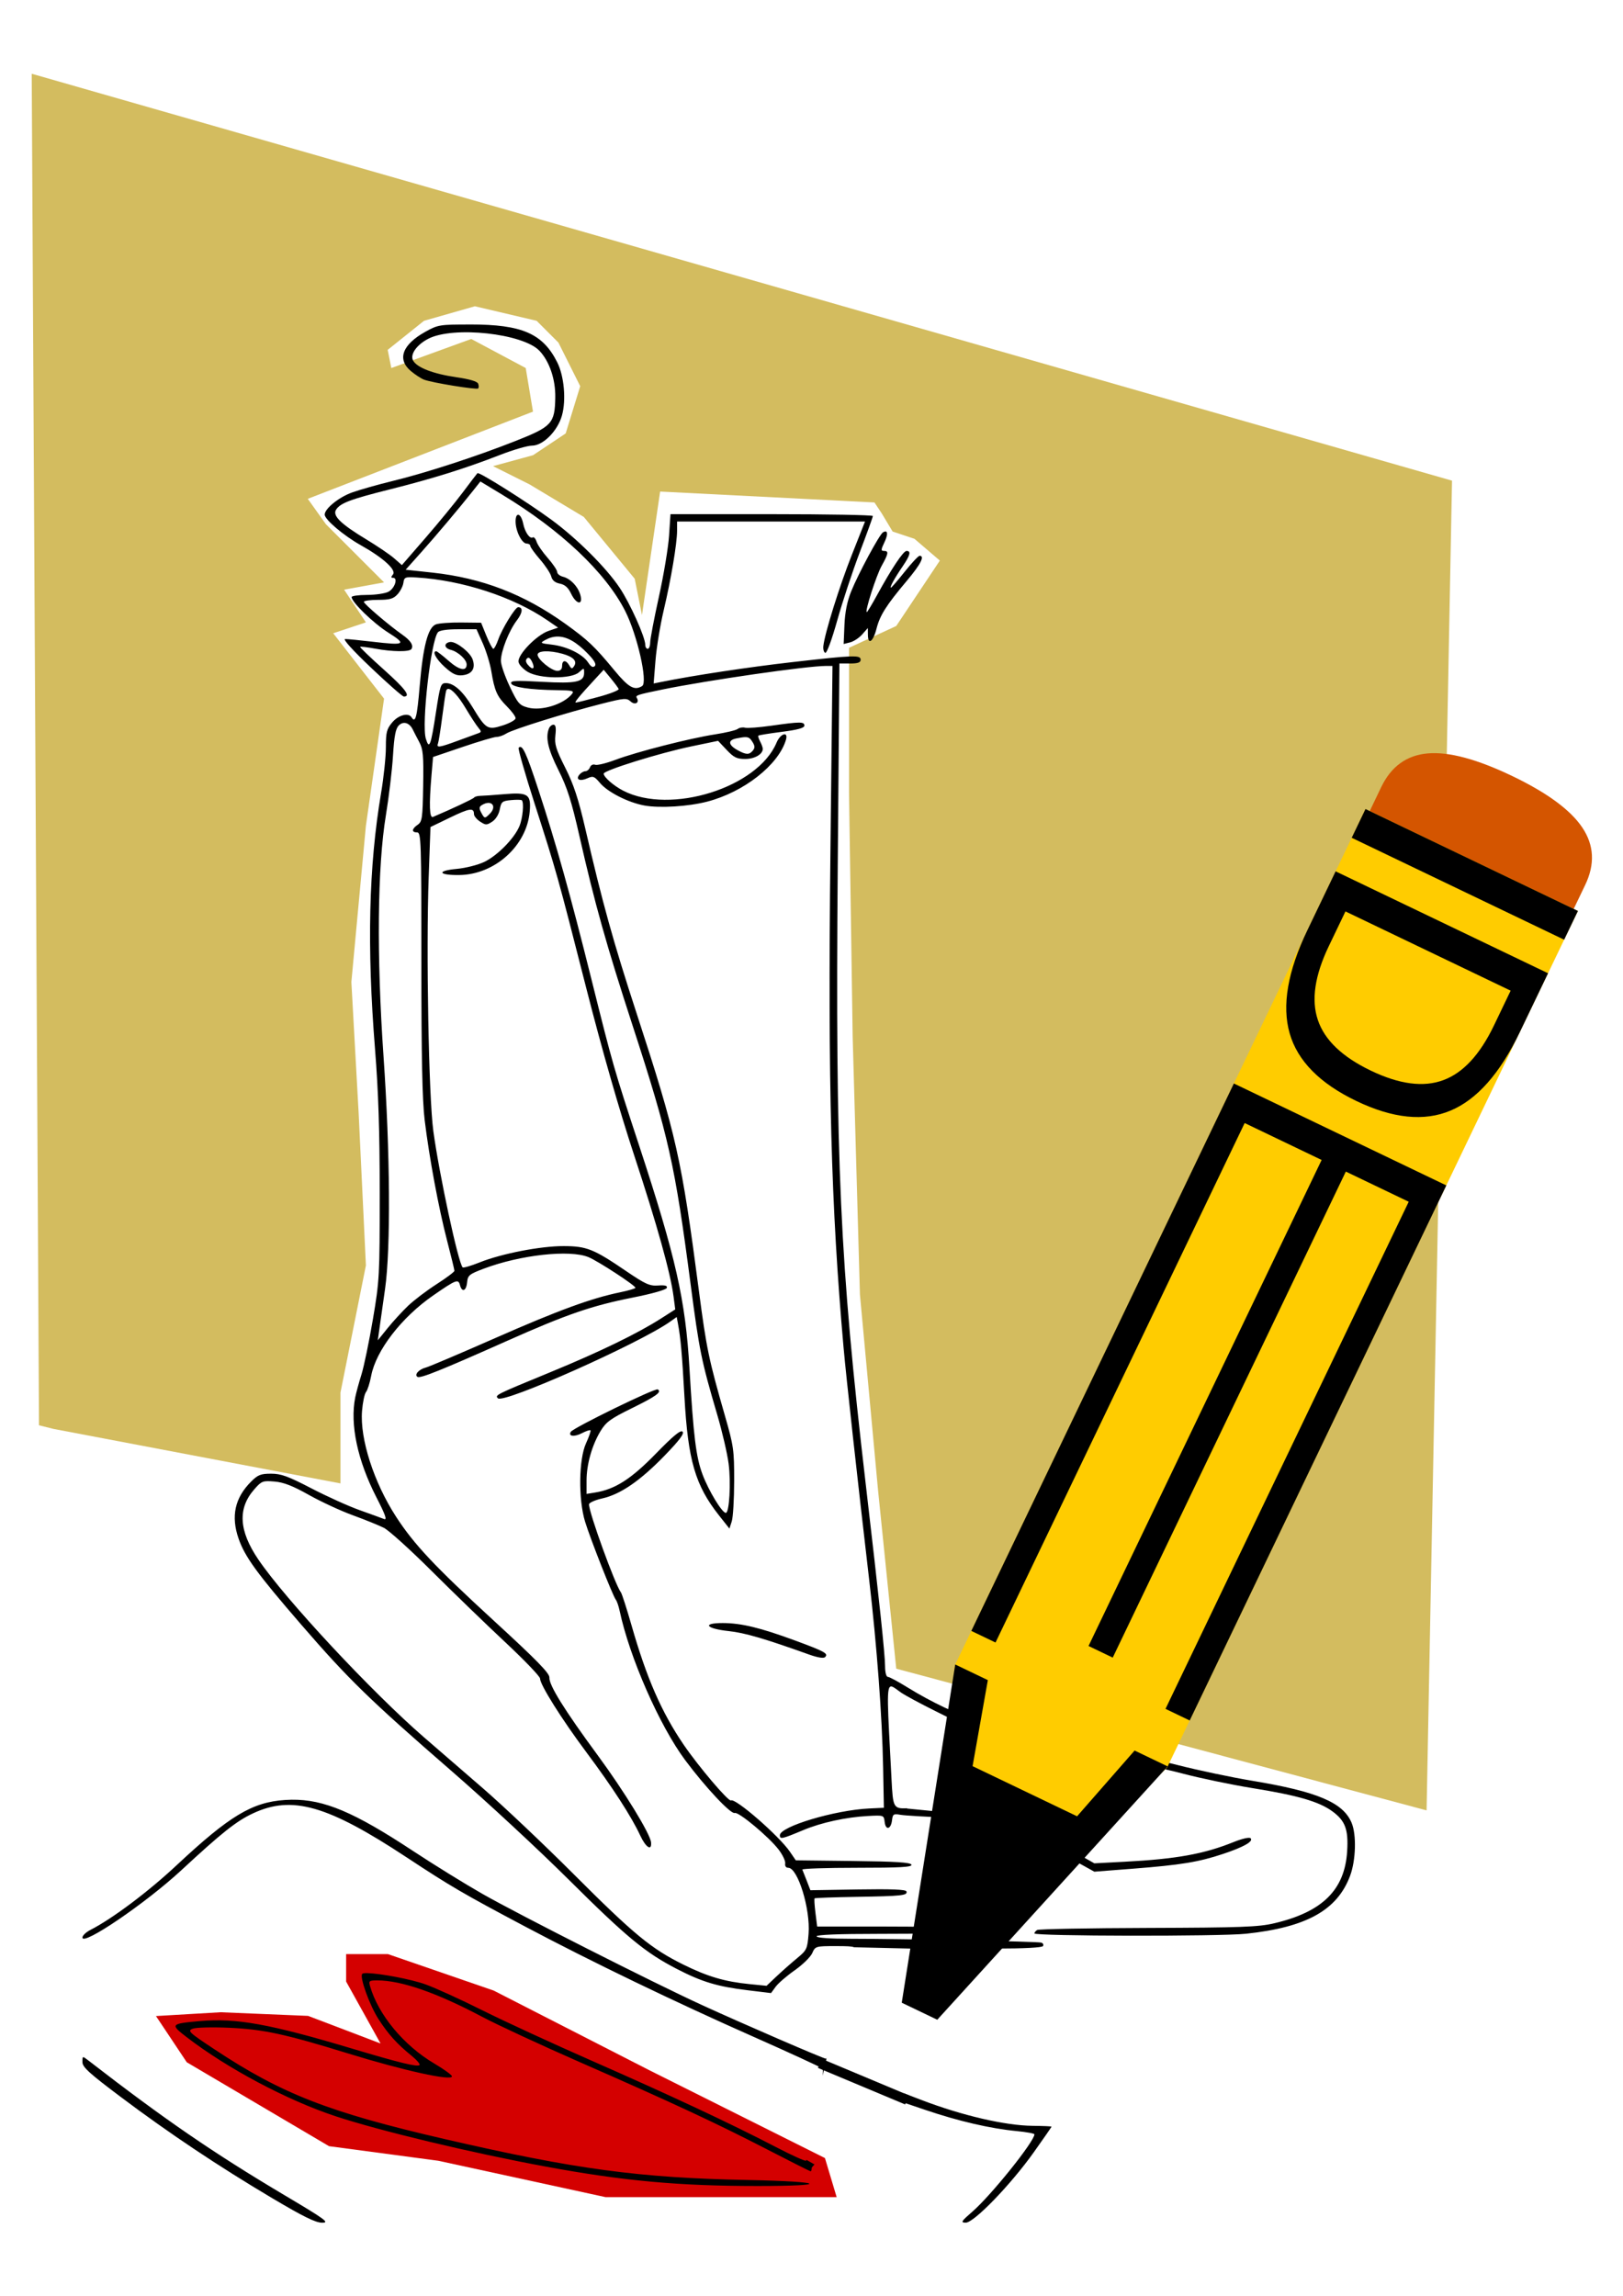
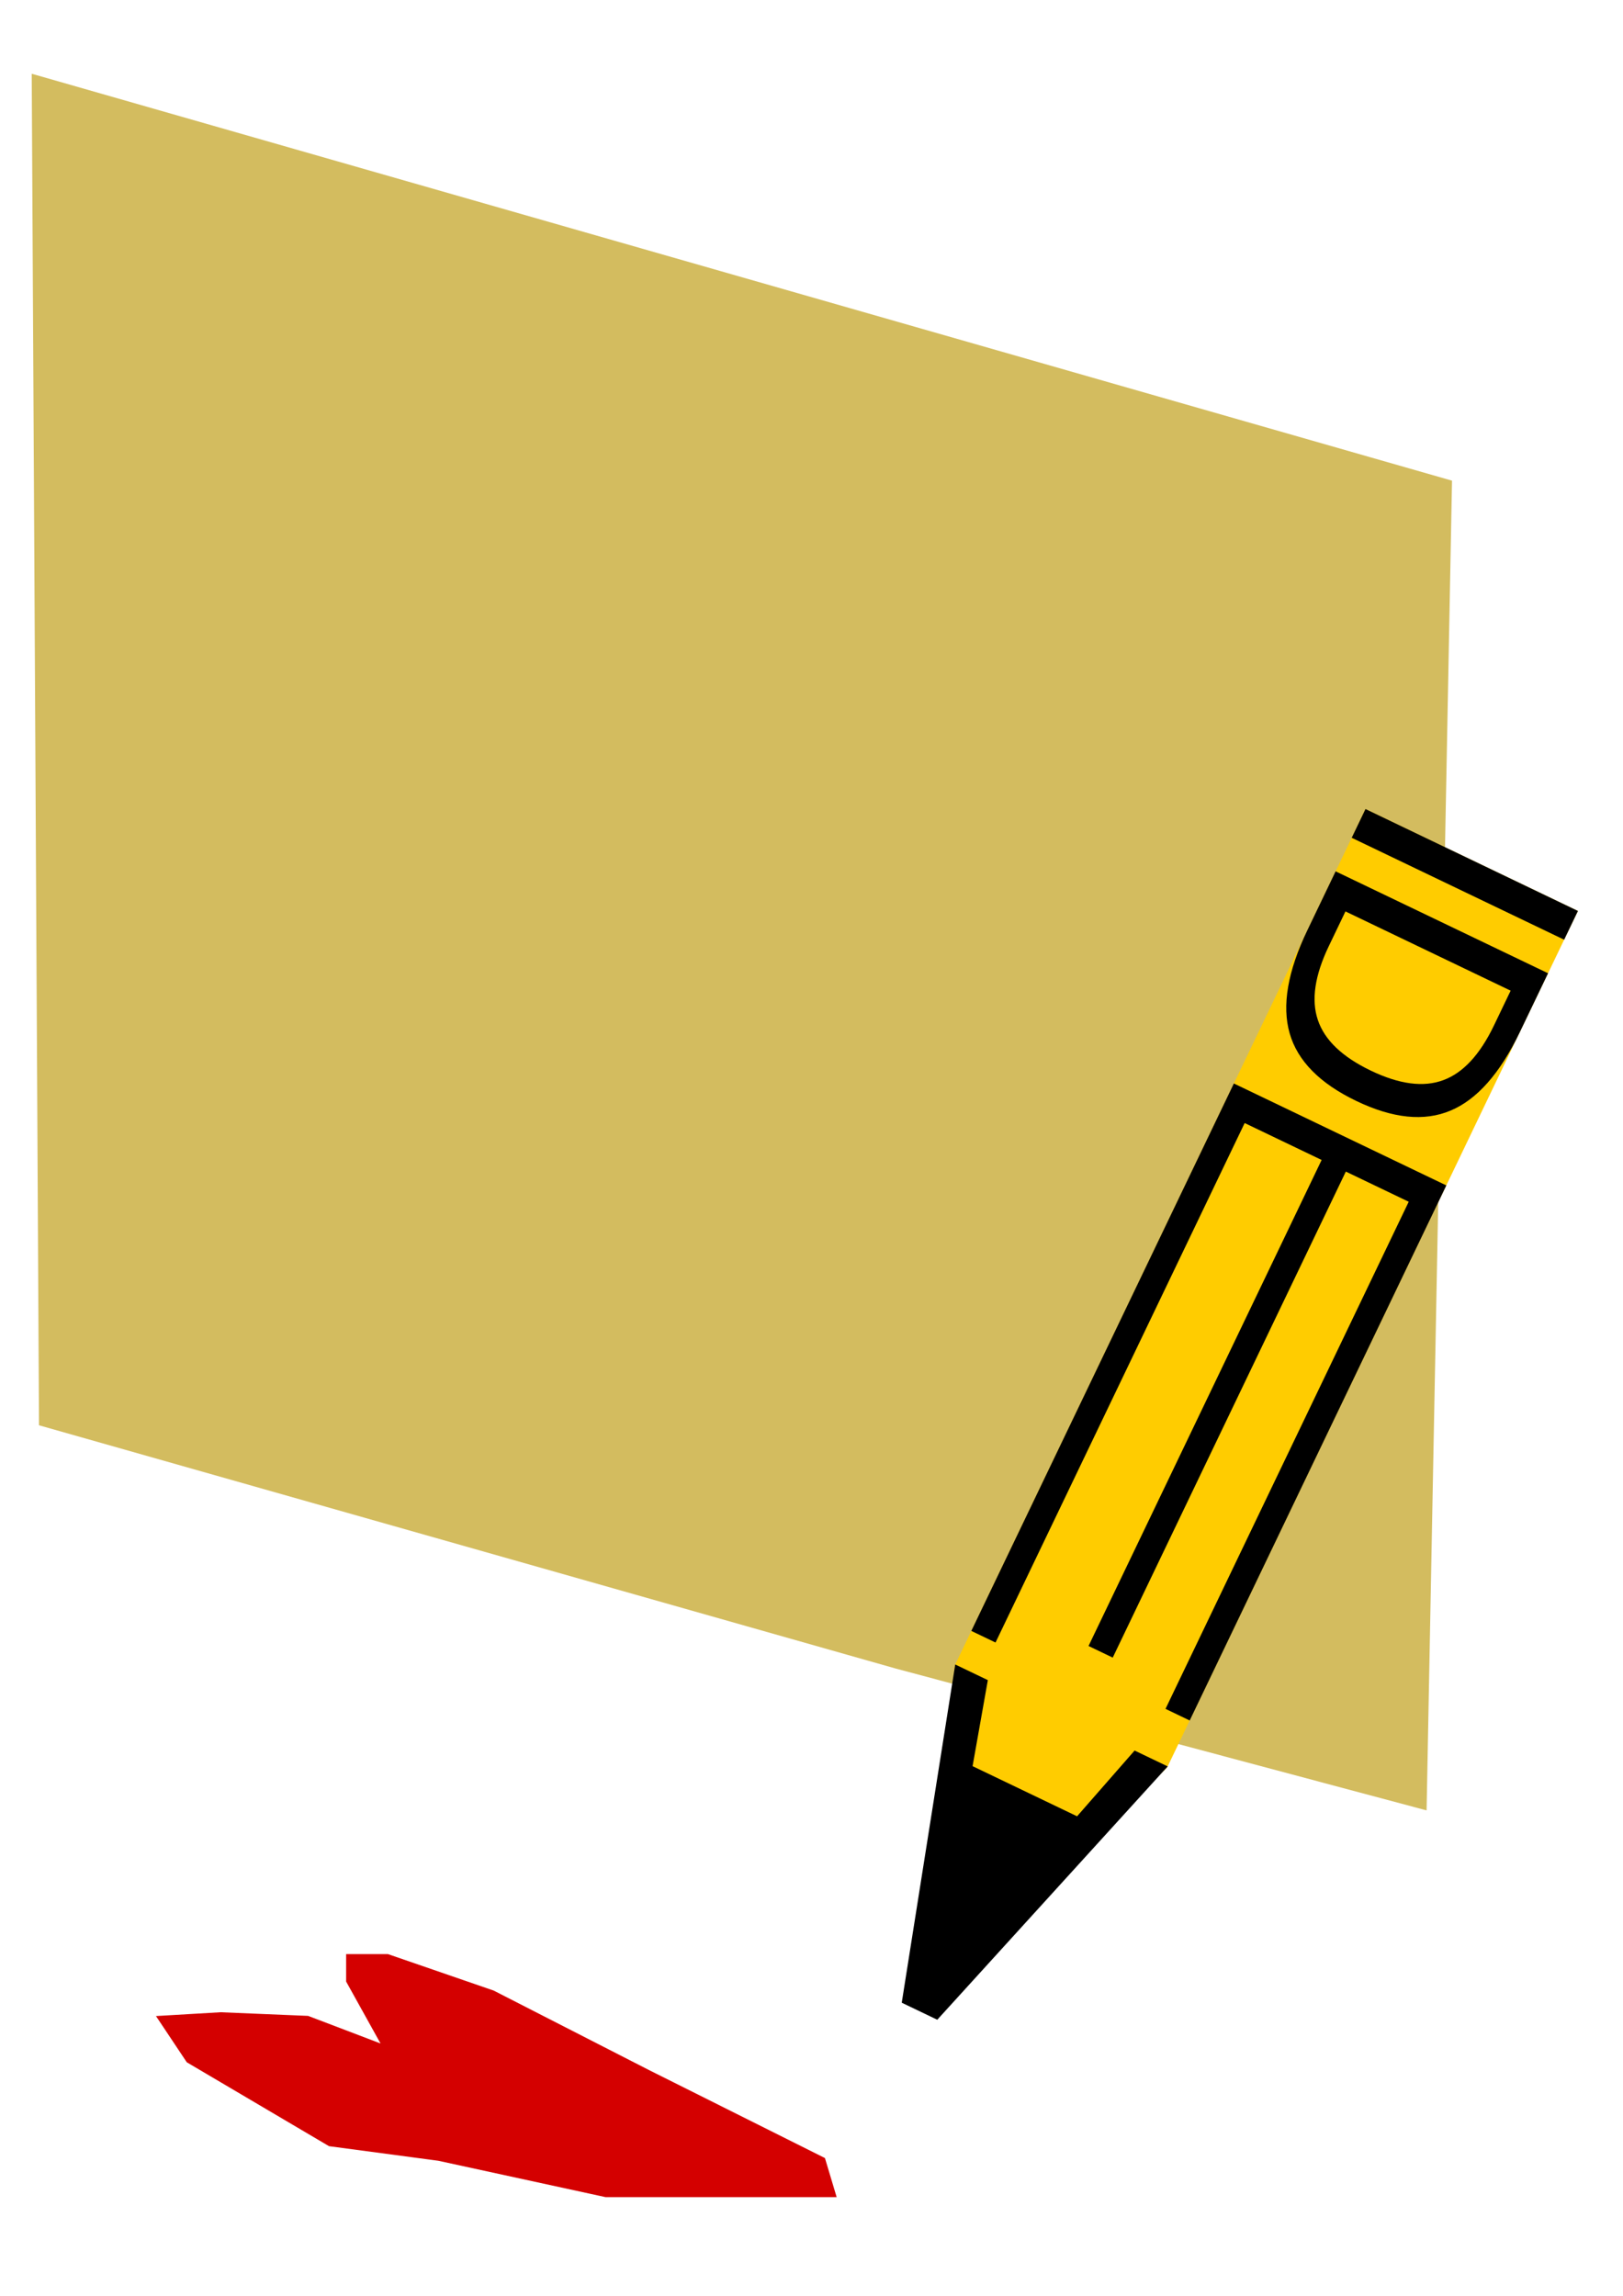
<svg xmlns="http://www.w3.org/2000/svg" xmlns:ns1="http://www.inkscape.org/namespaces/inkscape" xmlns:ns2="http://sodipodi.sourceforge.net/DTD/sodipodi-0.dtd" width="210mm" height="297mm" viewBox="0 0 744.094 1052.362" id="svg5449" version="1.1" ns1:version="0.91 r13725" ns2:docname="pensa-3.svg">
  <defs id="defs5451" />
  <ns2:namedview id="base" pagecolor="#ffffff" bordercolor="#666666" borderopacity="1.0" ns1:pageopacity="0.0" ns1:pageshadow="2" ns1:zoom="0.67372241" ns1:cx="650.35178" ns1:cy="526.1811" ns1:document-units="px" ns1:current-layer="layer1" showgrid="false" ns1:window-width="1440" ns1:window-height="851" ns1:window-x="0" ns1:window-y="1" ns1:window-maximized="1" />
  <g ns1:label="Livello 1" ns1:groupmode="layer" id="layer1">
    <g id="g6167" transform="matrix(1.122,0,0,1.122,-60.399,-82.771)">
      <g transform="translate(-10.39,77.183)" id="g6148">
-         <path style="color:#000000;display:inline;overflow:visible;visibility:visible;fill:#d3bc5f;fill-rule:evenodd;stroke:none;stroke-width:1.312px;stroke-linecap:butt;stroke-linejoin:miter;stroke-miterlimit:4;stroke-dasharray:none;stroke-dashoffset:0;stroke-opacity:1;marker:none;enable-background:accumulate" d="M 80.152,578.873 77.183,26.717 657.541,192.958 647.151,736.208 430.444,678.321 l -7.421,-72.73 -7.421,-80.152 -2.969,-105.385 -1.484,-99.447 0,-46.013 0,-13.359 19.296,-8.906 17.811,-26.717 -10.39,-8.906 -8.906,-2.969 -4.453,-7.421 -2.969,-4.453 -87.573,-4.453 -7.421,50.466 -2.969,-14.843 -20.78,-25.233 -22.264,-13.359 -14.843,-7.421 16.327,-4.453 13.359,-8.906 5.937,-19.296 -8.906,-17.811 -8.906,-8.906 -25.233,-5.937 -20.78,5.937 -14.843,11.874 1.484,7.421 32.654,-11.874 22.264,11.874 2.969,17.811 -92.026,35.623 7.421,10.39 23.749,23.749 -16.327,2.969 8.906,13.359 -13.359,4.453 20.78,26.717 -7.421,51.95 -5.937,63.825 2.969,53.434 2.969,62.34 -10.39,51.95 0,37.107 -117.259,-22.264 z" id="path6061" ns1:connector-curvature="0" ns2:nodetypes="cccccccccccccccccccccccccccccccccccccccccccccccccc" />
+         <path style="color:#000000;display:inline;overflow:visible;visibility:visible;fill:#d3bc5f;fill-rule:evenodd;stroke:none;stroke-width:1.312px;stroke-linecap:butt;stroke-linejoin:miter;stroke-miterlimit:4;stroke-dasharray:none;stroke-dashoffset:0;stroke-opacity:1;marker:none;enable-background:accumulate" d="M 80.152,578.873 77.183,26.717 657.541,192.958 647.151,736.208 430.444,678.321 z" id="path6061" ns1:connector-curvature="0" ns2:nodetypes="cccccccccccccccccccccccccccccccccccccccccccccccccc" />
        <path style="color:#000000;display:inline;overflow:visible;visibility:visible;fill:#d40000;fill-rule:evenodd;stroke:#d40000;stroke-width:1.312px;stroke-linecap:butt;stroke-linejoin:miter;stroke-miterlimit:4;stroke-dasharray:none;stroke-dashoffset:0;stroke-opacity:1;marker:none;enable-background:accumulate" d="m 400.759,878.7 -71.246,-35.623 -63.825,-32.654 -43.044,-14.843 -16.327,0 0,10.39 14.843,26.717 -31.17,-11.874 -35.623,-1.484 -25.233,1.484 11.874,17.811 57.887,34.139 44.529,5.937 68.277,14.843 51.95,0 41.56,0 z" id="path6146" ns1:connector-curvature="0" />
        <g id="g6021" transform="translate(51.95,-48.982)">
-           <path id="path5468" d="m 204.449,178.141 c -12.524,10e-6 -13.193,0.108 -18.322,2.949 -9.464,5.243 -11.703,11.249 -5.984,16.061 1.756,1.478 4.187,3.065 5.398,3.525 3.321,1.262 21.492,4.215 22.113,3.594 0.298,-0.298 0.297,-1.18 -0.002,-1.959 -0.351,-0.914 -3.495,-1.843 -8.873,-2.621 -9.501,-1.375 -16.174,-3.953 -17.723,-6.848 -1.316,-2.459 1.454,-6.405 6.23,-8.877 10.195,-5.276 38.766,-2.165 45.449,4.949 4.077,4.34 6.559,11.688 6.432,19.049 -0.183,10.609 -1.351,11.887 -16.219,17.76 -16.147,6.378 -36.654,13.05 -50.357,16.385 -5.972,1.453 -13.397,3.557 -16.5,4.676 -5.388,1.943 -11.143,6.605 -11.143,9.027 0,2.014 7.757,8.596 14.721,12.49 9.162,5.124 14.687,10.144 13.172,11.969 -0.855,1.03 -0.841,1.371 0.055,1.371 2.131,10e-6 0.626,4.414 -1.947,5.711 -1.375,0.693 -5.312,1.265 -8.75,1.273 -3.438,0.008 -6.25,0.402 -6.25,0.875 0,2.049 8.863,10.653 14.898,14.465 7.78,4.913 7.018,5.359 -6.439,3.771 -5.114,-0.603 -10.101,-1.096 -11.08,-1.096 -1.107,0 2.898,4.445 10.586,11.75 6.801,6.463 12.816,11.75 13.367,11.75 2.982,0 0.708,-3.056 -8.234,-11.062 -5.475,-4.902 -9.805,-9.062 -9.623,-9.244 0.182,-0.182 2.931,0.15 6.111,0.738 7.077,1.308 14.103,1.383 14.859,0.158 0.925,-1.496 -0.311,-3.458 -3.65,-5.799 -5.521,-3.87 -15.795,-12.639 -15.795,-13.48 0,-0.446 2.622,-0.811 5.826,-0.811 4.757,0 6.208,-0.413 7.912,-2.25 1.148,-1.238 2.238,-3.362 2.424,-4.721 0.314,-2.301 0.681,-2.448 5.338,-2.17 18.691,1.118 39.563,7.933 53.432,17.447 l 4.432,3.039 -3.932,1.357 c -4.879,1.683 -12.659,9.719 -12.232,12.635 0.166,1.133 1.876,2.983 3.801,4.111 4.884,2.862 17.788,2.952 20.893,0.146 2.08,-1.88 2.107,-1.877 2.107,0.215 0,3.779 -3.187,4.458 -17.252,3.676 -10.78,-0.6 -12.916,-0.491 -12.541,0.645 0.517,1.565 7.636,2.622 18.666,2.77 6.586,0.088 7.233,0.267 6.066,1.672 -3.467,4.177 -12.432,6.909 -17.869,5.445 -3.521,-0.948 -4.17,-1.696 -7.463,-8.631 -1.983,-4.177 -3.607,-8.893 -3.607,-10.48 0,-3.931 3.287,-12.282 6.482,-16.471 2.412,-3.162 2.646,-5.436 0.562,-5.436 -1.182,0 -6.569,8.774 -8.135,13.25 -0.722,2.062 -1.619,3.75 -1.994,3.75 -0.376,0 -1.657,-2.397 -2.846,-5.326 l -2.16,-5.326 -8.117,-0.088 c -4.464,-0.048 -9.126,0.296 -10.361,0.766 -3.231,1.228 -5.233,8.862 -6.617,25.225 -1.08,12.775 -1.737,15.302 -3.314,12.75 -1.263,-2.043 -5.346,-0.971 -7.91,2.076 -2.25,2.674 -2.59,4 -2.59,10.139 0,3.884 -0.879,12.288 -1.955,18.674 -5.058,30.028 -5.831,62.65 -2.482,104.611 1.392,17.444 1.916,33.561 1.918,59 0.003,33.742 -0.098,35.593 -2.797,51.5 -1.54,9.075 -3.64,19.2 -4.67,22.5 -1.03,3.3 -2.171,7.49 -2.535,9.311 -2.211,11.046 0.92,25.793 8.686,40.908 3.627,7.059 4.429,9.332 3.111,8.807 -0.977,-0.389 -5.475,-2.024 -9.998,-3.635 -4.523,-1.61 -13.403,-5.62 -19.732,-8.91 -9.522,-4.949 -12.361,-5.98 -16.449,-5.98 -4.234,0 -5.404,0.462 -8.17,3.229 -6.646,6.646 -8.296,14.14 -5.123,23.271 2.606,7.501 7.515,14.243 25.523,35.068 19.43,22.469 27.942,30.756 61.689,60.061 14.017,12.171 35.384,31.975 47.484,44.008 23.915,23.782 31.519,30.062 44.5,36.752 10.254,5.284 16.489,7.15 28.941,8.66 l 9.441,1.145 1.885,-2.586 c 1.036,-1.422 4.536,-4.446 7.779,-6.721 3.243,-2.275 6.47,-5.43 7.17,-7.012 1.256,-2.837 1.384,-2.875 9.645,-2.875 4.513,0 6.581,0.073 7.434,0.467 l 39.771,0.932 0.076,-0.398 18.369,0 c 11.254,0 18.611,-0.391 18.992,-1.008 0.342,-0.554 0.033,-1.191 -0.689,-1.416 -1.486,-0.464 -55.884,-1.566 -77.564,-1.572 -8.831,-0.002 -14.25,-0.384 -14.25,-1.004 0,-0.64 9,-1 25,-1 21.556,0 25,-0.207 25,-1.5 0,-1.293 -3.432,-1.5 -24.885,-1.5 l -24.885,0 -0.697,-5.584 c -0.384,-3.071 -0.545,-5.737 -0.357,-5.924 0.187,-0.187 7.986,-0.467 17.332,-0.619 18.435,-0.301 20.765,-0.558 20.207,-2.232 -0.257,-0.77 -6.25,-1.008 -19.809,-0.785 l -19.441,0.318 -1.477,-3.836 c -0.813,-2.111 -1.63,-4.175 -1.816,-4.588 -0.186,-0.412 9.861,-0.75 22.328,-0.75 17.689,10e-6 22.577,-0.275 22.252,-1.25 -0.314,-0.942 -6.185,-1.316 -23.834,-1.52 l -23.418,-0.271 -2.391,-3.496 c -4.437,-6.49 -22.326,-22.064 -24.092,-20.973 -0.983,0.608 -13.318,-13.92 -19.369,-22.814 -9.031,-13.273 -15.089,-27.142 -21.26,-48.676 -1.97,-6.875 -3.926,-12.95 -4.346,-13.5 -2.356,-3.084 -13.043,-32.538 -13.043,-35.947 0,-0.68 2.444,-1.782 5.434,-2.451 7.434,-1.664 15.497,-7.203 25.477,-17.504 6.079,-6.274 8.106,-8.982 7.316,-9.771 -0.789,-0.789 -3.812,1.7 -10.908,8.986 -10.092,10.362 -16.636,14.553 -24.783,15.875 l -3.535,0.574 0,-5.449 c 0,-6.614 2.204,-14.415 5.717,-20.23 2.228,-3.688 4.074,-5.042 12.533,-9.203 10.27,-5.051 12.604,-6.735 10.848,-7.82 -1.052,-0.65 -34.503,15.671 -35.533,17.338 -1.144,1.851 1.4,2.173 4.5,0.57 1.717,-0.888 3.31,-1.426 3.541,-1.195 0.231,0.231 -0.592,2.627 -1.828,5.324 -2.966,6.472 -3.175,22.773 -0.41,31.904 2.073,6.847 11.366,30.454 12.59,31.984 0.447,0.558 1.148,2.591 1.557,4.516 4.04,19.025 16.29,46.937 26.787,61.029 8.253,11.079 18.681,22.192 20.256,21.588 1.553,-0.596 13.98,9.774 17.951,14.98 1.63,2.137 2.828,4.677 2.664,5.645 -0.177,1.047 0.328,1.758 1.246,1.758 3.916,10e-6 9.105,16.867 8.301,26.984 -0.493,6.201 -0.722,6.684 -4.76,10.016 -2.333,1.925 -6.078,5.236 -8.324,7.357 l -4.084,3.857 -6.811,-0.672 c -10.239,-1.009 -17.287,-3.083 -27.24,-8.016 -13.128,-6.506 -20.107,-12.265 -44.811,-36.969 -12.204,-12.204 -28.918,-28.009 -37.141,-35.123 -8.223,-7.114 -19.023,-16.462 -24,-20.771 -21.3,-18.442 -56.693,-56.42 -67.672,-72.615 -7.981,-11.772 -8.499,-20.855 -1.637,-28.67 2.983,-3.398 3.435,-3.571 8.242,-3.172 3.753,0.311 7.434,1.741 14.051,5.461 4.932,2.772 13.017,6.517 17.967,8.32 4.95,1.803 10.66,4.114 12.689,5.135 2.029,1.021 10.804,8.949 19.5,17.617 8.696,8.669 22.223,21.756 30.061,29.084 7.838,7.328 14.25,14.016 14.25,14.863 0,2.541 8.819,16.574 18.916,30.102 10.679,14.306 18.415,26.26 22.016,34.018 2.281,4.913 4.737,6.493 4.432,2.85 -0.291,-3.473 -10.933,-20.856 -21.83,-35.656 -13.557,-18.413 -19.938,-28.68 -19.719,-31.725 0.123,-1.711 -5.128,-7.081 -22.732,-23.244 -24.175,-22.196 -32.593,-31.151 -39.932,-42.479 -9.063,-13.989 -14.804,-31.817 -13.895,-43.152 0.283,-3.531 1.016,-7.023 1.627,-7.76 0.611,-0.737 1.561,-3.707 2.109,-6.602 1.97,-10.385 12.421,-23.927 25.379,-32.885 9.345,-6.46 10.227,-6.801 10.904,-4.211 0.815,3.118 2.559,2.46 2.912,-1.1 0.286,-2.884 0.872,-3.366 6.812,-5.605 14.954,-5.637 35.12,-7.858 42.783,-4.713 3.875,1.591 19.164,11.566 19.197,12.525 0.011,0.302 -2.793,1.128 -6.23,1.836 -11.851,2.441 -25.329,7.381 -51.174,18.754 -14.258,6.274 -26.952,11.667 -28.209,11.982 -2.859,0.718 -4.87,2.948 -3.449,3.826 1.156,0.715 9.467,-2.625 36.738,-14.766 24.229,-10.786 34.486,-14.316 51.283,-17.646 7.918,-1.57 13.612,-3.187 13.861,-3.936 0.305,-0.915 -0.692,-1.19 -3.561,-0.982 -3.47,0.251 -5.181,-0.528 -13.291,-6.045 -13.056,-8.882 -15.933,-10.027 -25.291,-10.053 -9.394,-0.026 -25.351,3.064 -34.275,6.637 -3.557,1.424 -6.712,2.346 -7.01,2.049 -1.794,-1.794 -9.568,-37.946 -11.979,-55.707 -1.893,-13.947 -2.983,-73.37 -1.9,-103.676 l 0.732,-20.506 8.027,-3.881 c 7.98,-3.859 9.746,-4.114 9.746,-1.402 0,0.78 1.125,2.156 2.5,3.057 2.3,1.507 2.696,1.51 4.953,0.031 1.464,-0.959 2.712,-2.984 3.094,-5.02 0.584,-3.11 0.99,-3.445 4.6,-3.789 2.177,-0.208 4.16,-0.176 4.406,0.07 0.964,0.964 0.374,7.353 -0.977,10.586 -2.097,5.019 -9.001,12.033 -14.371,14.6 -2.587,1.237 -7.63,2.515 -11.205,2.84 -8.385,0.762 -7.648,2.615 1,2.514 14.518,-0.17 27.596,-11.965 28.785,-25.963 0.6,-7.064 -0.658,-7.906 -10.545,-7.062 -4.257,0.363 -8.626,0.669 -9.709,0.678 -1.083,0.009 -2.208,0.331 -2.5,0.719 -0.423,0.562 -9.199,4.688 -16.781,7.891 -1.44,0.608 -1.635,-4.819 -0.611,-16.934 l 0.639,-7.549 12.111,-4.113 c 6.662,-2.262 12.915,-4.108 13.896,-4.102 0.982,0.006 2.782,-0.631 4,-1.416 2.555,-1.646 24.279,-8.414 38.936,-12.129 9.246,-2.344 10.154,-2.414 11.799,-0.926 1.793,1.623 3.735,0.512 2.525,-1.445 -0.655,-1.06 0.151,-1.327 10.455,-3.439 18.367,-3.766 59.03,-9.631 66.781,-9.633 l 2.719,-0.002 -0.848,76.252 c -1.058,95.196 0.251,144.405 5.377,202.25 1.057,11.926 5.628,53.378 10.422,94.5 3.217,27.6 5.345,56.147 5.738,76.996 l 0.311,16.494 -6,0.283 c -14.073,0.664 -36.5,7.383 -36.5,10.936 0,1.751 0.787,1.578 9.615,-2.119 7.311,-3.062 17.484,-5.276 26.385,-5.746 6.476,-0.342 6.501,-0.334 6.822,2.465 0.406,3.537 2.564,3.011 3.004,-0.732 0.296,-2.518 0.614,-2.719 3.5,-2.211 1.746,0.307 11.374,0.866 21.395,1.242 10.021,0.376 18.006,1.027 17.746,1.447 -0.835,1.351 0.656,3.836 1.994,3.322 2.026,-0.777 15.999,5.009 27.539,11.404 l 10.5,5.818 16,-1.244 c 19.329,-1.505 26.653,-2.706 36.5,-5.986 8.59,-2.861 12.619,-5.151 11.332,-6.438 -0.509,-0.509 -3.458,0.161 -6.977,1.582 -12.041,4.864 -23.382,6.911 -44.355,8.012 l -12.5,0.656 -9,-5.086 c -4.95,-2.797 -13.05,-6.705 -18,-8.684 -4.95,-1.978 -9.138,-3.733 -9.309,-3.898 -0.012,-0.012 0.031,-0.134 0.055,-0.217 l -2.314,-0.771 -37.984,-3.73 0.065,-0.105 c -5.703,0.226 -5.798,-0.371 -6.4,-11.994 -1.602,-30.903 -2.236,-37.932 -0.062,-37.773 0.851,0.062 2.131,1.224 3.951,2.488 1.65,1.146 8.007,4.571 14.127,7.611 l 11.129,5.527 -0.127,0.236 c 7.394,1.372 35.652,8.574 35.652,8.574 l -0.076,0.143 c 1.89,0.381 11.359,2.127 21.795,4.018 10.725,1.943 25.356,5.084 32.512,6.977 7.156,1.893 20.02,4.572 28.588,5.955 18.47,2.981 27.137,5.489 32.566,9.422 5.371,3.891 6.704,7.471 6.127,16.465 -1.011,15.754 -10.16,24.738 -29.9,29.361 -6.364,1.491 -13.529,1.75 -51.508,1.873 -24.263,0.078 -44.626,0.458 -45.25,0.844 -0.624,0.386 -1.135,1.013 -1.135,1.393 6.4e-4,1.163 75.698,1.283 86.5,0.137 24.667,-2.618 37.241,-9.618 42.492,-23.654 2.364,-6.319 2.67,-16.773 0.633,-21.648 -3.473,-8.311 -13.993,-12.769 -40.531,-17.176 -8.474,-1.407 -22.199,-4.297 -30.5,-6.42 -8.301,-2.123 -23.419,-5.326 -33.594,-7.119 -10.175,-1.793 -18.946,-3.657 -19.492,-4.139 -0.363,-0.32 -0.416,-0.924 -0.188,-1.754 l -31.746,-8.93 c -0.566,0.919 -1.025,1.502 -1.328,1.621 -1.6,0.627 -14.621,-5.529 -23.881,-11.289 -3.925,-2.441 -7.637,-4.437 -8.25,-4.438 -0.641,0 -1.122,-1.803 -1.131,-4.25 -0.019,-4.957 -2.321,-26.661 -7.932,-74.75 -10.585,-90.719 -12.398,-130.799 -11.408,-252.25 l 0.674,-82.75 4.342,0 c 3.192,0 4.34,-0.397 4.34,-1.5 0,-2.04 -2.512,-1.955 -28,0.949 -18.023,2.053 -40.226,5.414 -53.541,8.104 l -3.041,0.613 0.764,-9.471 c 0.419,-5.209 1.914,-14.349 3.322,-20.309 3.037,-12.851 5.486,-27.41 5.492,-32.637 l 0.004,-3.75 38.395,0 38.395,0 -5.369,13.568 c -5.08,12.837 -11.097,32.091 -11.662,37.32 -0.142,1.314 0.22,2.562 0.803,2.771 0.608,0.218 2.694,-5.459 4.889,-13.303 2.106,-7.525 6.237,-20.021 9.182,-27.77 2.945,-7.748 5.357,-14.425 5.361,-14.838 0.004,-0.412 -18.6,-0.75 -41.344,-0.75 l -41.352,0 -0.574,8.75 c -0.316,4.812 -2.183,16.038 -4.148,24.945 -1.966,8.908 -3.574,17.345 -3.574,18.75 0,1.405 -0.45,2.555 -1,2.555 -0.55,10e-6 -1,-0.713 -1,-1.584 0,-3.142 -6.174,-16.909 -10.469,-23.342 -5.498,-8.236 -17.588,-20.271 -28.031,-27.902 -10.08,-7.366 -29.452,-19.554 -30.08,-18.926 -0.261,0.261 -2.958,3.795 -5.996,7.855 -3.038,4.06 -9.878,12.405 -15.201,18.543 l -9.68,11.162 -3.137,-2.756 c -1.726,-1.515 -6.911,-5.034 -11.521,-7.82 -10.316,-6.232 -13.758,-9.61 -12.258,-12.025 1.682,-2.708 5.786,-4.264 21.893,-8.303 17.54,-4.398 30.979,-8.597 44.924,-14.029 5.469,-2.131 11.431,-3.873 13.25,-3.873 4.544,0 10.479,-5.973 12.262,-12.34 1.762,-6.294 0.894,-16.056 -1.93,-21.689 -5.899,-11.77 -14.397,-15.471 -35.525,-15.471 z m 4.113,64.133 8.795,5.311 c 24.064,14.535 42.377,31.846 50.385,47.627 4.921,9.697 9.317,29.106 6.936,30.619 -3.136,1.992 -5.538,0.645 -11.314,-6.35 -8.158,-9.877 -10.891,-12.467 -20.189,-19.131 -16.816,-12.052 -33.961,-18.645 -54.199,-20.84 l -10.949,-1.188 6.213,-6.955 c 6.294,-7.048 15.69,-18.2 21.268,-25.238 l 3.057,-3.855 z m 15.361,13.6 c -0.551,0.071 -0.975,0.955 -0.975,2.734 0,3.912 2.566,9.033 4.525,9.033 0.811,10e-6 1.475,0.423 1.475,0.939 0,0.517 1.799,3.016 3.996,5.555 2.197,2.539 4.258,5.666 4.58,6.951 0.394,1.571 1.544,2.529 3.51,2.922 2.076,0.415 3.41,1.607 4.604,4.109 2.064,4.329 4.868,4.892 3.846,0.773 -0.868,-3.496 -4.032,-6.908 -7.129,-7.686 -1.323,-0.332 -2.406,-1.206 -2.406,-1.943 0,-0.737 -1.736,-3.316 -3.857,-5.73 -2.122,-2.415 -4.179,-5.411 -4.572,-6.656 -0.393,-1.245 -1.081,-2.037 -1.529,-1.76 -1.228,0.759 -3.214,-2.09 -3.943,-5.656 -0.496,-2.424 -1.415,-3.677 -2.123,-3.586 z m 150.057,6.832 c -0.25,0.024 -0.562,0.145 -0.934,0.375 -1.449,0.896 -10.036,16.84 -12.959,24.061 -1.654,4.087 -2.535,8.475 -2.758,13.762 l -0.328,7.764 2.654,-0.666 c 1.459,-0.366 3.683,-1.836 4.941,-3.264 l 2.289,-2.596 0.031,2.834 c 0.048,4.293 2.165,2.738 3.516,-2.582 1.381,-5.44 3.998,-9.569 12.385,-19.543 5.683,-6.759 7.446,-10.209 5.217,-10.209 -0.503,0 -3.241,2.925 -6.086,6.5 -2.845,3.575 -5.374,6.5 -5.621,6.5 -0.644,10e-6 1.461,-3.831 4.77,-8.68 3.097,-4.539 3.55,-6.326 1.602,-6.312 -1.33,0.009 -6.104,7.174 -12.156,18.242 -2.03,3.712 -3.865,6.75 -4.078,6.75 -0.935,0 3.844,-14.916 6.049,-18.877 2.827,-5.079 2.991,-6.123 0.953,-6.123 -1.278,0 -1.254,-0.486 0.178,-3.488 1.343,-2.816 1.418,-4.552 0.336,-4.447 z m -174.396,39.936 7.391,0 2.564,5.75 c 1.411,3.163 2.989,8.331 3.508,11.486 1.308,7.959 2.334,10.261 6.383,14.311 1.936,1.936 3.52,4.093 3.52,4.795 0,0.702 -2.34,2.025 -5.201,2.939 -6.239,1.995 -6.906,1.595 -12.4,-7.449 -3.964,-6.525 -7.628,-9.832 -10.893,-9.832 -2.071,10e-6 -2.348,0.809 -4.018,11.75 -2.128,13.941 -2.747,15.572 -4.16,10.967 -1.81,-5.897 2.035,-39.822 4.926,-43.467 0.633,-0.798 3.664,-1.25 8.381,-1.25 z m 40.566,2.99 c 3.779,0.003 7.747,2.276 12.25,6.926 2.767,2.857 3.638,4.396 2.9,5.133 -0.737,0.737 -1.552,0.293 -2.717,-1.484 -2.225,-3.395 -8.632,-6.541 -14.818,-7.273 -4.807,-0.569 -4.934,-0.659 -2.682,-1.908 1.67,-0.926 3.349,-1.394 5.066,-1.393 z m -43.592,2.197 c -0.171,-0.009 -0.331,-8.4e-4 -0.477,0.027 -2.548,0.495 -2.326,2.52 0.35,3.191 2.999,0.753 6.518,3.984 6.518,5.986 0,2.952 -3.002,2.356 -7.33,-1.453 -2.462,-2.167 -4.744,-3.939 -5.072,-3.939 -1.82,0 -0.075,3.238 3.471,6.441 3.156,2.852 4.757,3.606 7.148,3.367 3.959,-0.396 5.527,-2.794 4.232,-6.475 -1.004,-2.854 -6.271,-7.01 -8.84,-7.146 z m 38.455,3.838 c 1.866,-0.071 4.402,0.255 7.078,0.998 4.445,1.235 6.113,2.981 4.783,5.01 -0.825,1.259 -1.109,1.219 -1.994,-0.283 -1.384,-2.349 -2.932,-2.217 -2.932,0.25 0,1.307 -0.665,2 -1.922,2 -2.366,0 -8.078,-4.659 -8.078,-6.59 0,-0.846 1.198,-1.313 3.064,-1.385 z m -6.895,2.641 c 0.515,-0.046 1.07,0.563 1.637,1.807 1.274,2.796 0.157,3.393 -1.842,0.984 -0.84,-1.012 -0.941,-1.881 -0.295,-2.527 0.162,-0.162 0.328,-0.248 0.5,-0.264 z m 30.834,4.883 2.865,3.477 c 1.576,1.911 3.037,3.882 3.248,4.379 0.211,0.497 -3.442,1.939 -8.117,3.203 -4.675,1.265 -8.884,2.32 -9.354,2.346 -0.82,0.045 1.219,-2.439 8.145,-9.928 l 3.213,-3.477 z m -63.402,7.822 c 1.441,0.126 4.096,3.038 6.982,7.873 2.054,3.44 4.398,7.033 5.211,7.984 1.241,1.452 1.256,1.807 0.092,2.213 -0.762,0.266 -4.478,1.626 -8.256,3.021 -7.799,2.881 -9.048,3.067 -8.35,1.248 0.272,-0.709 1.046,-5.546 1.721,-10.75 0.675,-5.204 1.394,-10.043 1.598,-10.754 0.175,-0.61 0.521,-0.878 1.002,-0.836 z m 143.08,13.773 c -1.898,0.005 -5.274,0.425 -11.182,1.262 -4.95,0.701 -9.788,1.069 -10.754,0.816 -0.965,-0.252 -2.315,-0.021 -3,0.516 -0.685,0.536 -4.846,1.533 -9.246,2.213 -10.37,1.603 -32.139,7.169 -40.768,10.422 -3.722,1.403 -7.43,2.295 -8.24,1.984 -0.832,-0.319 -1.742,0.134 -2.09,1.039 -0.338,0.882 -1.188,1.604 -1.887,1.604 -0.699,10e-6 -1.797,0.634 -2.441,1.41 -1.669,2.011 0.242,2.859 3.301,1.465 2.263,-1.031 2.792,-0.832 5.121,1.936 3.151,3.745 11.568,8.013 18.154,9.203 6.276,1.134 17.896,0.417 25.604,-1.58 14.967,-3.878 29.093,-14.926 32.199,-25.184 1.119,-3.694 -2.214,-2.757 -3.814,1.072 -7.684,18.391 -43.319,29.569 -62.639,19.648 -3.92,-2.013 -8,-5.568 -8,-6.973 0,-1.332 22.849,-8.442 35.75,-11.125 l 10.994,-2.287 3.496,3.707 c 2.917,3.093 4.168,3.707 7.557,3.707 3.881,0 7.203,-1.908 7.203,-4.137 0,-0.547 -0.486,-1.905 -1.08,-3.016 -0.595,-1.111 -0.918,-2.183 -0.719,-2.383 0.2,-0.2 4.512,-0.895 9.582,-1.545 6.56,-0.841 9.217,-1.576 9.217,-2.551 0,-0.82 -0.42,-1.23 -2.318,-1.225 z m -161.102,0.121 c 1.314,0.029 2.618,1.011 3.461,2.801 0.371,0.788 1.519,3.009 2.551,4.934 1.625,3.032 1.845,5.439 1.641,18 -0.216,13.223 -0.413,14.62 -2.234,15.871 -2.465,1.693 -2.579,3.129 -0.248,3.129 1.645,-1.3e-4 1.75,3.202 1.75,53.25 0,38.418 0.374,56.314 1.342,64.25 1.885,15.45 5.711,36.001 9.195,49.396 1.63,6.268 2.963,11.759 2.963,12.201 0,0.443 -3.263,2.896 -7.25,5.451 -3.987,2.555 -9.214,6.515 -11.615,8.799 -2.401,2.284 -6.184,6.402 -8.404,9.152 l -4.037,5 0.703,-5 c 0.386,-2.75 1.405,-9.95 2.266,-16 2.35,-16.528 2.09,-55.92 -0.627,-95 -2.859,-41.129 -2.503,-77.452 0.965,-98.5 1.224,-7.425 2.526,-18.336 2.895,-24.246 0.513,-8.234 1.075,-11.151 2.406,-12.482 0.698,-0.698 1.491,-1.024 2.279,-1.006 z m 60.904,0.734 c -0.699,0 -1.543,0.712 -1.877,1.582 -1.443,3.76 -0.368,8.442 3.885,16.926 3.611,7.203 5.334,12.611 8.6,27 6.268,27.623 10.978,44.396 21.852,77.816 14.593,44.853 17.166,56.341 23.562,105.176 3.588,27.395 4.374,31.247 10.92,53.5 2.022,6.875 4.107,15.865 4.631,19.979 0.986,7.738 0.283,20.021 -1.146,20.021 -1.536,0 -6.993,-8.984 -9.496,-15.633 -2.688,-7.141 -3.724,-15.528 -5.361,-43.367 -1.65,-28.055 -5.57,-45.414 -20.547,-91 -10.374,-31.575 -10.789,-33.025 -19.512,-68 -8.708,-34.918 -14.429,-55.371 -21.604,-77.223 -5.148,-15.68 -6.64,-18.862 -8.137,-17.365 -0.337,0.337 2.599,10.619 6.525,22.85 9.09,28.317 9.208,28.735 21.137,75.488 6.391,25.05 13.441,49.652 19.486,68 9.457,28.702 14.878,48.138 16.16,57.936 l 0.678,5.186 -5.746,3.676 c -9.616,6.151 -25.029,13.639 -44.994,21.857 -22.873,9.416 -23.011,9.485 -21.705,10.791 2.286,2.286 57.802,-22.427 70.373,-31.326 l 2.67,-1.889 0.518,2.76 c 1.096,5.849 1.675,12.387 2.648,29.873 1.446,25.969 4.409,36.139 14.105,48.406 l 4.27,5.398 0.959,-2.959 c 0.528,-1.628 0.969,-9.034 0.98,-16.459 0.019,-12.644 -0.218,-14.324 -3.723,-26.5 -6.645,-23.082 -7.595,-27.632 -10.658,-51 -7.144,-54.505 -9.191,-63.626 -25.459,-113.5 -9.577,-29.359 -13.925,-45.008 -20.98,-75.5 -2.84,-12.273 -4.752,-18.081 -8.209,-24.938 -3.827,-7.589 -4.432,-9.589 -4.02,-13.25 0.347,-3.074 0.12,-4.312 -0.785,-4.312 z m 78.461,5.076 c 1.425,0.013 1.991,0.593 2.871,2.002 1.002,1.605 1.03,2.402 0.119,3.5 -1.46,1.759 -2.7,1.741 -6.066,-0.088 -3.997,-2.172 -4.27,-4.161 -0.67,-4.881 1.726,-0.345 2.891,-0.541 3.746,-0.533 z m -105.193,26.875 c 2.221,-0.102 3.081,2.073 0.678,4.477 -2.009,2.009 -2.136,1.99 -3.498,-0.555 -0.888,-1.659 -0.841,-2.316 0.215,-2.984 0.973,-0.616 1.865,-0.903 2.605,-0.938 z m 95.916,335.062 c -8.633,-0.022 -6.944,2.277 2.414,3.285 6.591,0.71 14.511,3.021 32.918,9.602 3.413,1.22 5.862,1.612 6.451,1.033 1.481,-1.454 -0.021,-2.283 -12.377,-6.832 -14.137,-5.204 -21.867,-7.069 -29.406,-7.088 z m -176.197,72.172 c -0.884,0.012 -1.771,0.048 -2.666,0.107 -13.446,0.893 -22.702,6.461 -44.305,26.654 -11.655,10.895 -26.254,21.847 -35.25,26.443 -1.788,0.913 -3.25,2.31 -3.25,3.104 0,3.585 25.919,-14.06 40.5,-27.572 16.56,-15.346 22.389,-19.972 29.189,-23.156 15.983,-7.485 30.492,-3.33 62.811,17.982 17.978,11.856 23.167,14.884 48.49,28.307 26.99,14.306 60.705,30.575 93.1,44.924 15.076,6.678 27.828,12.554 28.338,13.059 0.206,0.204 0.208,1.307 0.086,2.914 l 1.594,-7.334 c -0.108,0.224 -0.206,0.383 -0.275,0.383 -0.994,0 -34.039,-14.298 -50.738,-21.953 -19.718,-9.039 -74.6,-36.825 -89.594,-45.361 -7.15,-4.071 -19.975,-12.001 -28.5,-17.623 -23.833,-15.717 -36.269,-21.055 -49.529,-20.877 z m 31.088,70.848 c -1.186,-0.032 -1.978,0.053 -2.207,0.281 -1.215,1.215 2.994,12.912 6.695,18.605 4.029,6.198 7.51,10.047 13.398,14.824 2.169,1.76 3.655,3.488 3.303,3.84 -0.87,0.87 -8.188,-0.915 -27.748,-6.773 -33.392,-10.001 -47.191,-12.495 -61.934,-11.191 -12.109,1.07 -12.308,1.309 -5.465,6.572 16.69,12.836 41.01,25.749 60.838,32.307 18.099,5.986 55.825,15.023 85.859,20.568 31.778,5.867 54.251,7.928 86.535,7.932 30.294,0.003 27.404,-1.841 -3.834,-2.447 -44.468,-0.862 -70.549,-4.381 -123.959,-16.725 -47.232,-10.916 -66.54,-18.434 -93.965,-36.59 -10.646,-7.048 -11.259,-7.627 -9,-8.502 1.344,-0.521 7.992,-0.69 14.924,-0.379 13.9,0.624 22.786,2.542 48.5,10.473 22.759,7.019 42.5,11.372 42.5,9.373 0,-0.536 -3.263,-2.902 -7.25,-5.258 -12.481,-7.374 -22.923,-19.983 -26.246,-31.693 -0.578,-2.037 -0.294,-2.25 2.982,-2.25 9.802,0 24.245,5.014 42.85,14.875 6.14,3.254 24.07,11.575 39.842,18.492 38.416,16.847 55.979,25.028 76.627,35.693 9.517,4.916 17.505,8.939 17.75,8.939 0.245,0 0.445,-0.621 0.445,-1.379 0,-0.198 0.488,-0.75 1.146,-1.42 l -3.26,-1.861 c -0.074,0.138 -0.143,0.249 -0.207,0.312 -0.303,0.303 -5.867,-2.214 -12.365,-5.596 -18.062,-9.399 -42.856,-21.019 -74.871,-35.086 -15.982,-7.022 -36.232,-16.355 -45,-20.74 -8.768,-4.385 -19.212,-9.149 -23.207,-10.586 -6.013,-2.162 -18.538,-4.474 -23.678,-4.611 z M 46.252,886.031 c -0.298,0.086 -0.303,0.71 -0.303,1.957 0,2.079 2.734,4.567 15.795,14.375 19.671,14.771 39.795,28.213 61.727,41.23 12.865,7.636 17.773,10.047 20.453,10.045 3.122,-0.002 1.349,-1.295 -15.475,-11.287 -28.994,-17.22 -49.253,-31.137 -80.131,-55.045 -1.174,-0.909 -1.768,-1.361 -2.066,-1.275 z m 335.33,14.705 -0.041,0.027 -3.064,2.758 11.826,4.012 c 13.643,4.627 26.631,7.638 37.396,8.67 3.987,0.382 7.25,0.981 7.25,1.33 0,2.885 -17.634,24.87 -25.289,31.527 -4.669,4.061 -4.956,4.533 -2.771,4.555 3.354,0.034 18.39,-15.52 27.811,-28.768 3.987,-5.607 7.25,-10.313 7.25,-10.457 0,-0.144 -3.487,-0.296 -7.75,-0.338 -11.223,-0.11 -28.927,-4.231 -45.52,-10.594 l -7.098,-2.723 z" style="fill:#000000" ns1:connector-curvature="0" />
-           <path ns1:connector-curvature="0" id="path5479" d="m 347.286,888.554 35.61,14.922" style="color:#000000;display:inline;overflow:visible;visibility:visible;fill:none;fill-rule:evenodd;stroke:#000000;stroke-width:4;stroke-linecap:butt;stroke-linejoin:miter;stroke-miterlimit:4;stroke-dasharray:none;stroke-dashoffset:0;stroke-opacity:1;marker:none;enable-background:accumulate" />
-         </g>
+           </g>
        <g transform="matrix(-0.236,0.492,-0.492,-0.236,1019.936,467.599)" id="layer1-4" ns1:label="Layer 1">
          <g transform="matrix(1.096,0,0,1.096,-15.587,-65.278)" id="g3286">
-             <path style="font-style:normal;font-weight:normal;font-size:175.347px;line-height:125%;font-family:Sans;letter-spacing:0px;word-spacing:0px;fill:#d45500;fill-opacity:1;stroke:none" d="m 71.928,603.034 c -15.698,1.7e-4 -27.192,6.258 -34.534,18.75 -7.343,12.423 -11.022,31.873 -11.022,58.375 8.8e-5,26.64 3.643,46.227 11.022,58.719 7.379,12.492 18.909,18.719 34.534,18.719 l 22.502,0 0,-154.562 -22.502,0 z" id="path3270" ns1:connector-curvature="0" />
            <path d="m 90.063,599.827 649.04,0 69.466,26.175 4.253,107.319 -74.047,27.483 -648.713,0 0,-160.977" style="font-style:normal;font-weight:normal;font-size:175.347px;line-height:125%;font-family:Sans;letter-spacing:0px;word-spacing:0px;fill:#ffcc00;fill-opacity:1;stroke:none" id="path3284" ns1:connector-curvature="0" ns2:nodetypes="ccccccc" />
            <path ns1:connector-curvature="0" id="path3239" style="font-style:normal;font-weight:normal;font-size:175.347px;line-height:125%;font-family:Sans;letter-spacing:0px;word-spacing:0px;fill:#000000;fill-opacity:1;stroke:none" d="m 90.063,599.827 21.78,0 0,160.977 -21.78,0 0,-160.977" />
            <path ns1:connector-curvature="0" id="path3241" style="font-style:normal;font-weight:normal;font-size:175.347px;line-height:125%;font-family:Sans;letter-spacing:0px;word-spacing:0px;fill:#000000;fill-opacity:1;stroke:none" d="m 159.043,617.725 0,125.18 26.308,0 c 22.211,3e-5 38.456,-5.032 48.735,-15.095 10.351,-10.063 15.526,-25.949 15.526,-47.657 -1.4e-4,-21.564 -5.176,-37.342 -15.526,-47.333 -10.279,-10.063 -26.524,-15.095 -48.735,-15.095 l -26.308,0 m -21.78,-17.898 44.746,0 c 31.196,1.7e-4 54.09,6.505 68.682,19.516 14.592,12.939 21.887,33.209 21.888,60.811 -1.6e-4,27.746 -7.332,48.124 -21.995,61.134 -14.664,13.01 -37.522,19.516 -68.574,19.516 l -44.746,0 0,-160.977" />
            <path style="font-style:normal;font-weight:normal;font-size:175.347px;line-height:125%;font-family:Sans;letter-spacing:0px;word-spacing:0px;fill:#000000;fill-opacity:1;stroke:none" d="m 297.998,599.817 0,160.996 414.748,0 0,-18.339 -393.576,0 0,-58.322 368.232,0 0,-18.339 -368.232,0 0,-47.657 384.209,0 0,-18.339 -405.382,0 z" id="path3243" ns1:connector-curvature="0" />
            <path style="font-style:normal;font-weight:normal;font-size:175.347px;line-height:125%;font-family:Sans;letter-spacing:0px;word-spacing:0px;fill:#000000;fill-opacity:1;stroke:none" d="m 738.18,599.817 0,25.068 57.496,16.017 0,79.179 -57.496,16.017 0,24.714 224.119,-66.98 0,-26.918 -224.119,-67.098 z" id="path3245" ns1:connector-curvature="0" />
          </g>
        </g>
      </g>
    </g>
  </g>
</svg>